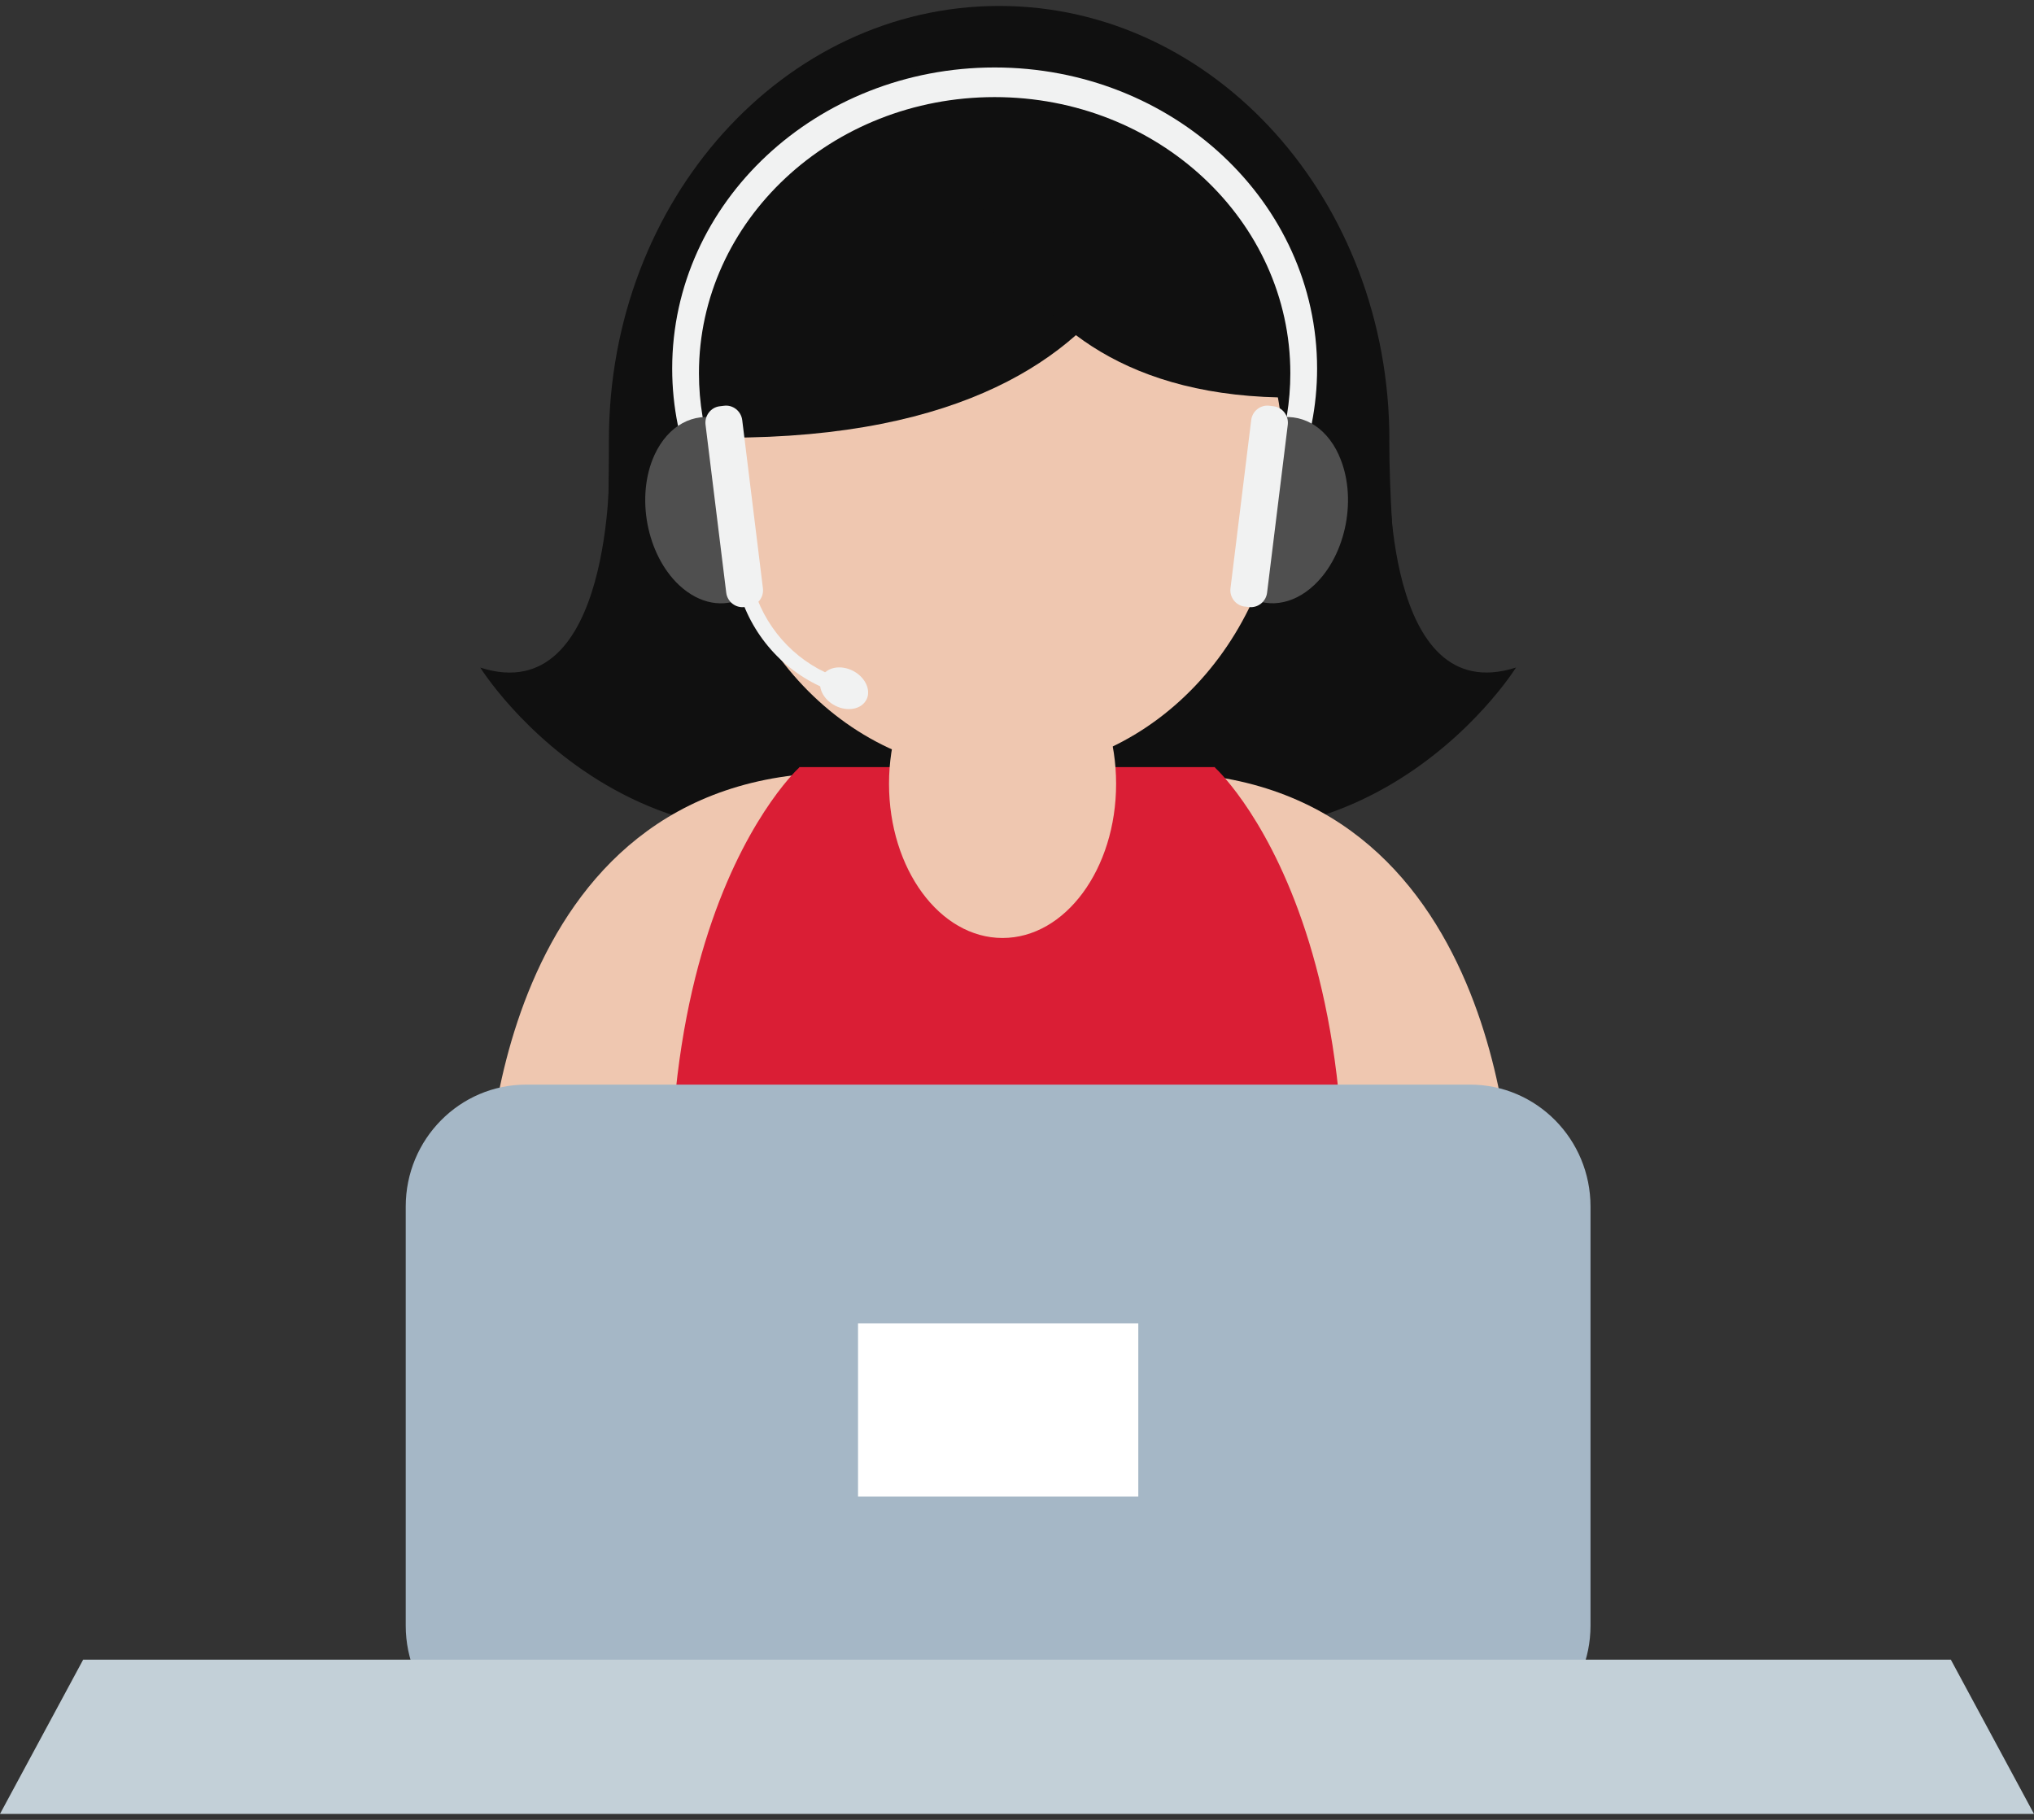
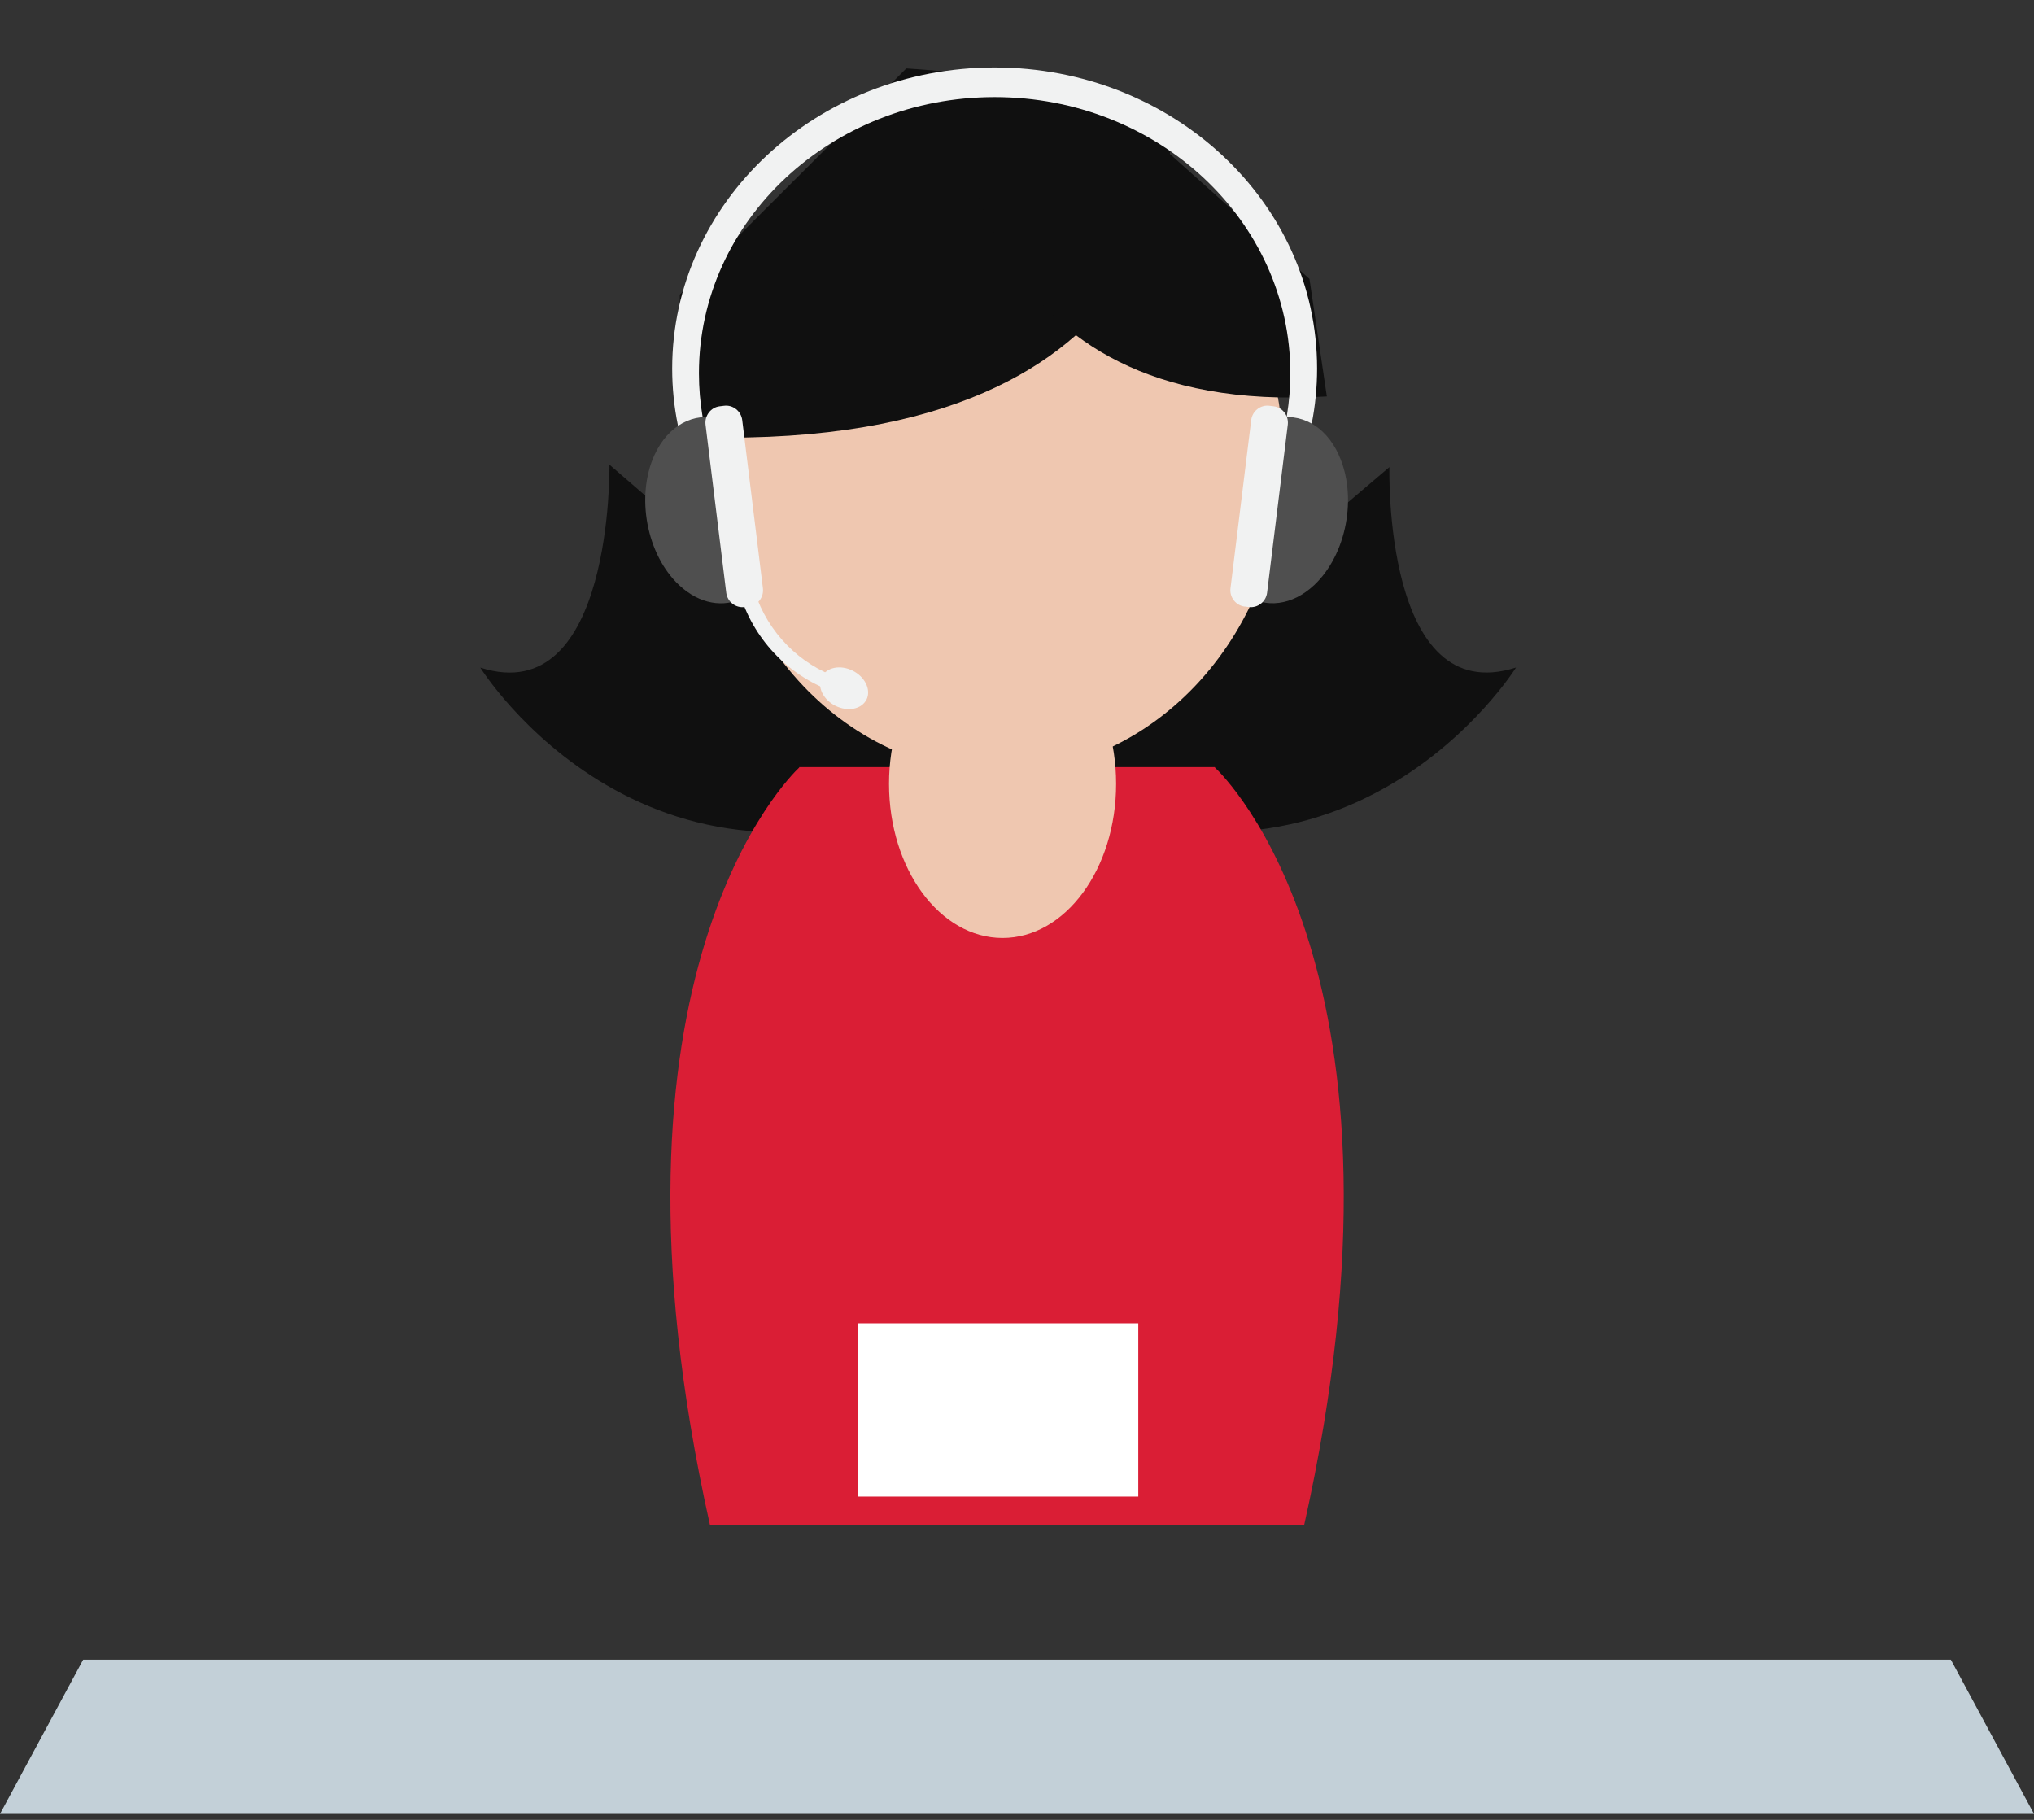
<svg xmlns="http://www.w3.org/2000/svg" width="76" height="68" viewBox="0 0 76 68" fill="none">
  <rect x="0" y="0" width="76" height="68" fill="#333333" stroke="none" />
  <path d="M51.915 17.453C51.915 17.453 51.676 26.537 56.646 24.942C56.646 24.942 50.243 35.237 38.109 29.194" fill="#101010" />
  <path d="M22.772 17.363C22.772 17.363 22.916 26.541 17.946 24.945C17.946 24.945 24.346 35.24 36.483 29.197" fill="#101010" />
-   <path d="M51.911 16.441C51.911 25.4 54.973 25.804 35.952 25.33C21.467 24.972 22.752 25.4 22.752 16.441C22.752 7.483 29.283 0.222 37.335 0.222C45.387 0.222 51.914 7.483 51.914 16.441H51.911Z" fill="#101010" />
  <path d="M47.951 17.138C47.951 23.615 43.197 28.866 37.335 28.866C31.473 28.866 26.719 23.615 26.719 17.138C26.719 10.66 31.473 5.41 37.335 5.41C43.197 5.41 47.951 10.66 47.951 17.138Z" fill="#EFC7B0" />
  <path d="M25.401 16.315V11.008L33.863 2.557C33.863 2.557 43.466 3.134 43.748 4.909C43.748 4.909 44.371 17.128 25.401 16.315Z" fill="#101010" />
  <path d="M49.577 14.813L48.928 10.421L41.197 3.502C41.197 3.502 36.194 2.551 35.994 4.325C35.994 4.325 36.204 15.625 49.577 14.813Z" fill="#101010" />
-   <path d="M43.22 28.866H31.444C18.307 28.866 18.189 44.55 18.189 44.55V53.559H56.475V44.55C56.475 44.55 56.357 28.866 43.22 28.866Z" fill="#EFC7B0" />
  <path d="M45.397 28.677V28.663H29.864V28.677C29.533 28.985 21.914 36.381 26.53 56.992H48.728C53.344 36.378 45.725 28.982 45.394 28.677H45.397Z" fill="#DA1E35" />
  <path d="M41.703 29.287C41.703 32.468 39.804 35.048 37.46 35.048C35.116 35.048 33.218 32.468 33.218 29.287C33.218 26.106 35.116 23.526 37.46 23.526C39.804 23.526 41.703 26.106 41.703 29.287Z" fill="#EFC7B0" />
  <path d="M27.671 22.282C28.228 23.99 29.552 25.32 31.241 25.881C31.578 25.993 31.71 25.453 31.375 25.34C29.877 24.839 28.697 23.635 28.202 22.123C28.09 21.784 27.559 21.94 27.674 22.282H27.671Z" fill="#F1F2F2" />
  <path d="M32.375 26.139C32.194 26.501 31.676 26.604 31.214 26.371C30.752 26.139 30.522 25.655 30.703 25.294C30.883 24.932 31.401 24.829 31.863 25.061C32.325 25.294 32.555 25.778 32.378 26.139H32.375Z" fill="#F1F2F2" />
  <path d="M46.279 21.134C48.108 19.161 49.213 16.587 49.213 13.771C49.213 7.559 43.82 2.521 37.165 2.521C30.509 2.521 25.116 7.559 25.116 13.771C25.116 16.667 26.287 19.303 28.208 21.297L28.126 19.884C26.86 18.206 26.116 16.156 26.116 13.947C26.116 8.249 31.063 3.628 37.165 3.628C43.266 3.628 48.213 8.249 48.213 13.947C48.213 16.083 47.518 18.07 46.328 19.715L46.279 21.131V21.134Z" fill="#F1F2F2" />
  <path d="M26.874 15.645C25.926 15.4 24.972 15.88 24.457 16.995C23.746 18.541 24.159 20.723 25.375 21.864C26.139 22.577 27.034 22.716 27.772 22.342C27.352 20.126 27.015 17.864 26.87 15.645H26.874Z" fill="#4F4F4F" />
  <path d="M50.023 16.995C49.515 15.887 48.574 15.409 47.63 15.638C47.305 17.827 46.928 20.04 46.522 22.232C47.292 22.733 48.276 22.637 49.102 21.864C50.318 20.723 50.731 18.541 50.02 16.995H50.023Z" fill="#4F4F4F" />
  <path d="M27.975 22.663L27.815 22.683C27.483 22.723 27.178 22.484 27.136 22.149L26.362 15.867C26.323 15.532 26.559 15.22 26.89 15.181L27.054 15.161C27.385 15.118 27.69 15.36 27.733 15.695L28.506 21.98C28.549 22.315 28.31 22.623 27.979 22.666L27.975 22.663Z" fill="#F1F2F2" />
  <path d="M46.505 22.663L46.666 22.683C46.997 22.723 47.302 22.484 47.344 22.149L48.118 15.867C48.157 15.532 47.921 15.22 47.59 15.181L47.429 15.161C47.098 15.118 46.793 15.36 46.751 15.695L45.977 21.98C45.934 22.315 46.174 22.623 46.505 22.666V22.663Z" fill="#F1F2F2" />
-   <path d="M19.661 40.527H54.928C57.413 40.527 59.429 42.567 59.429 45.081V60.743C59.429 63.257 57.413 65.297 54.928 65.297H19.661C17.176 65.297 15.16 63.257 15.16 60.743V45.081C15.16 42.567 17.176 40.527 19.661 40.527Z" fill="#A5B7C6" />
  <path d="M42.532 49.446H32.06V55.92H42.532V49.446Z" fill="white" />
  <path d="M76 67.778H0L3.108 62.013H72.892L76 67.778Z" fill="#C3D0D8" />
</svg>